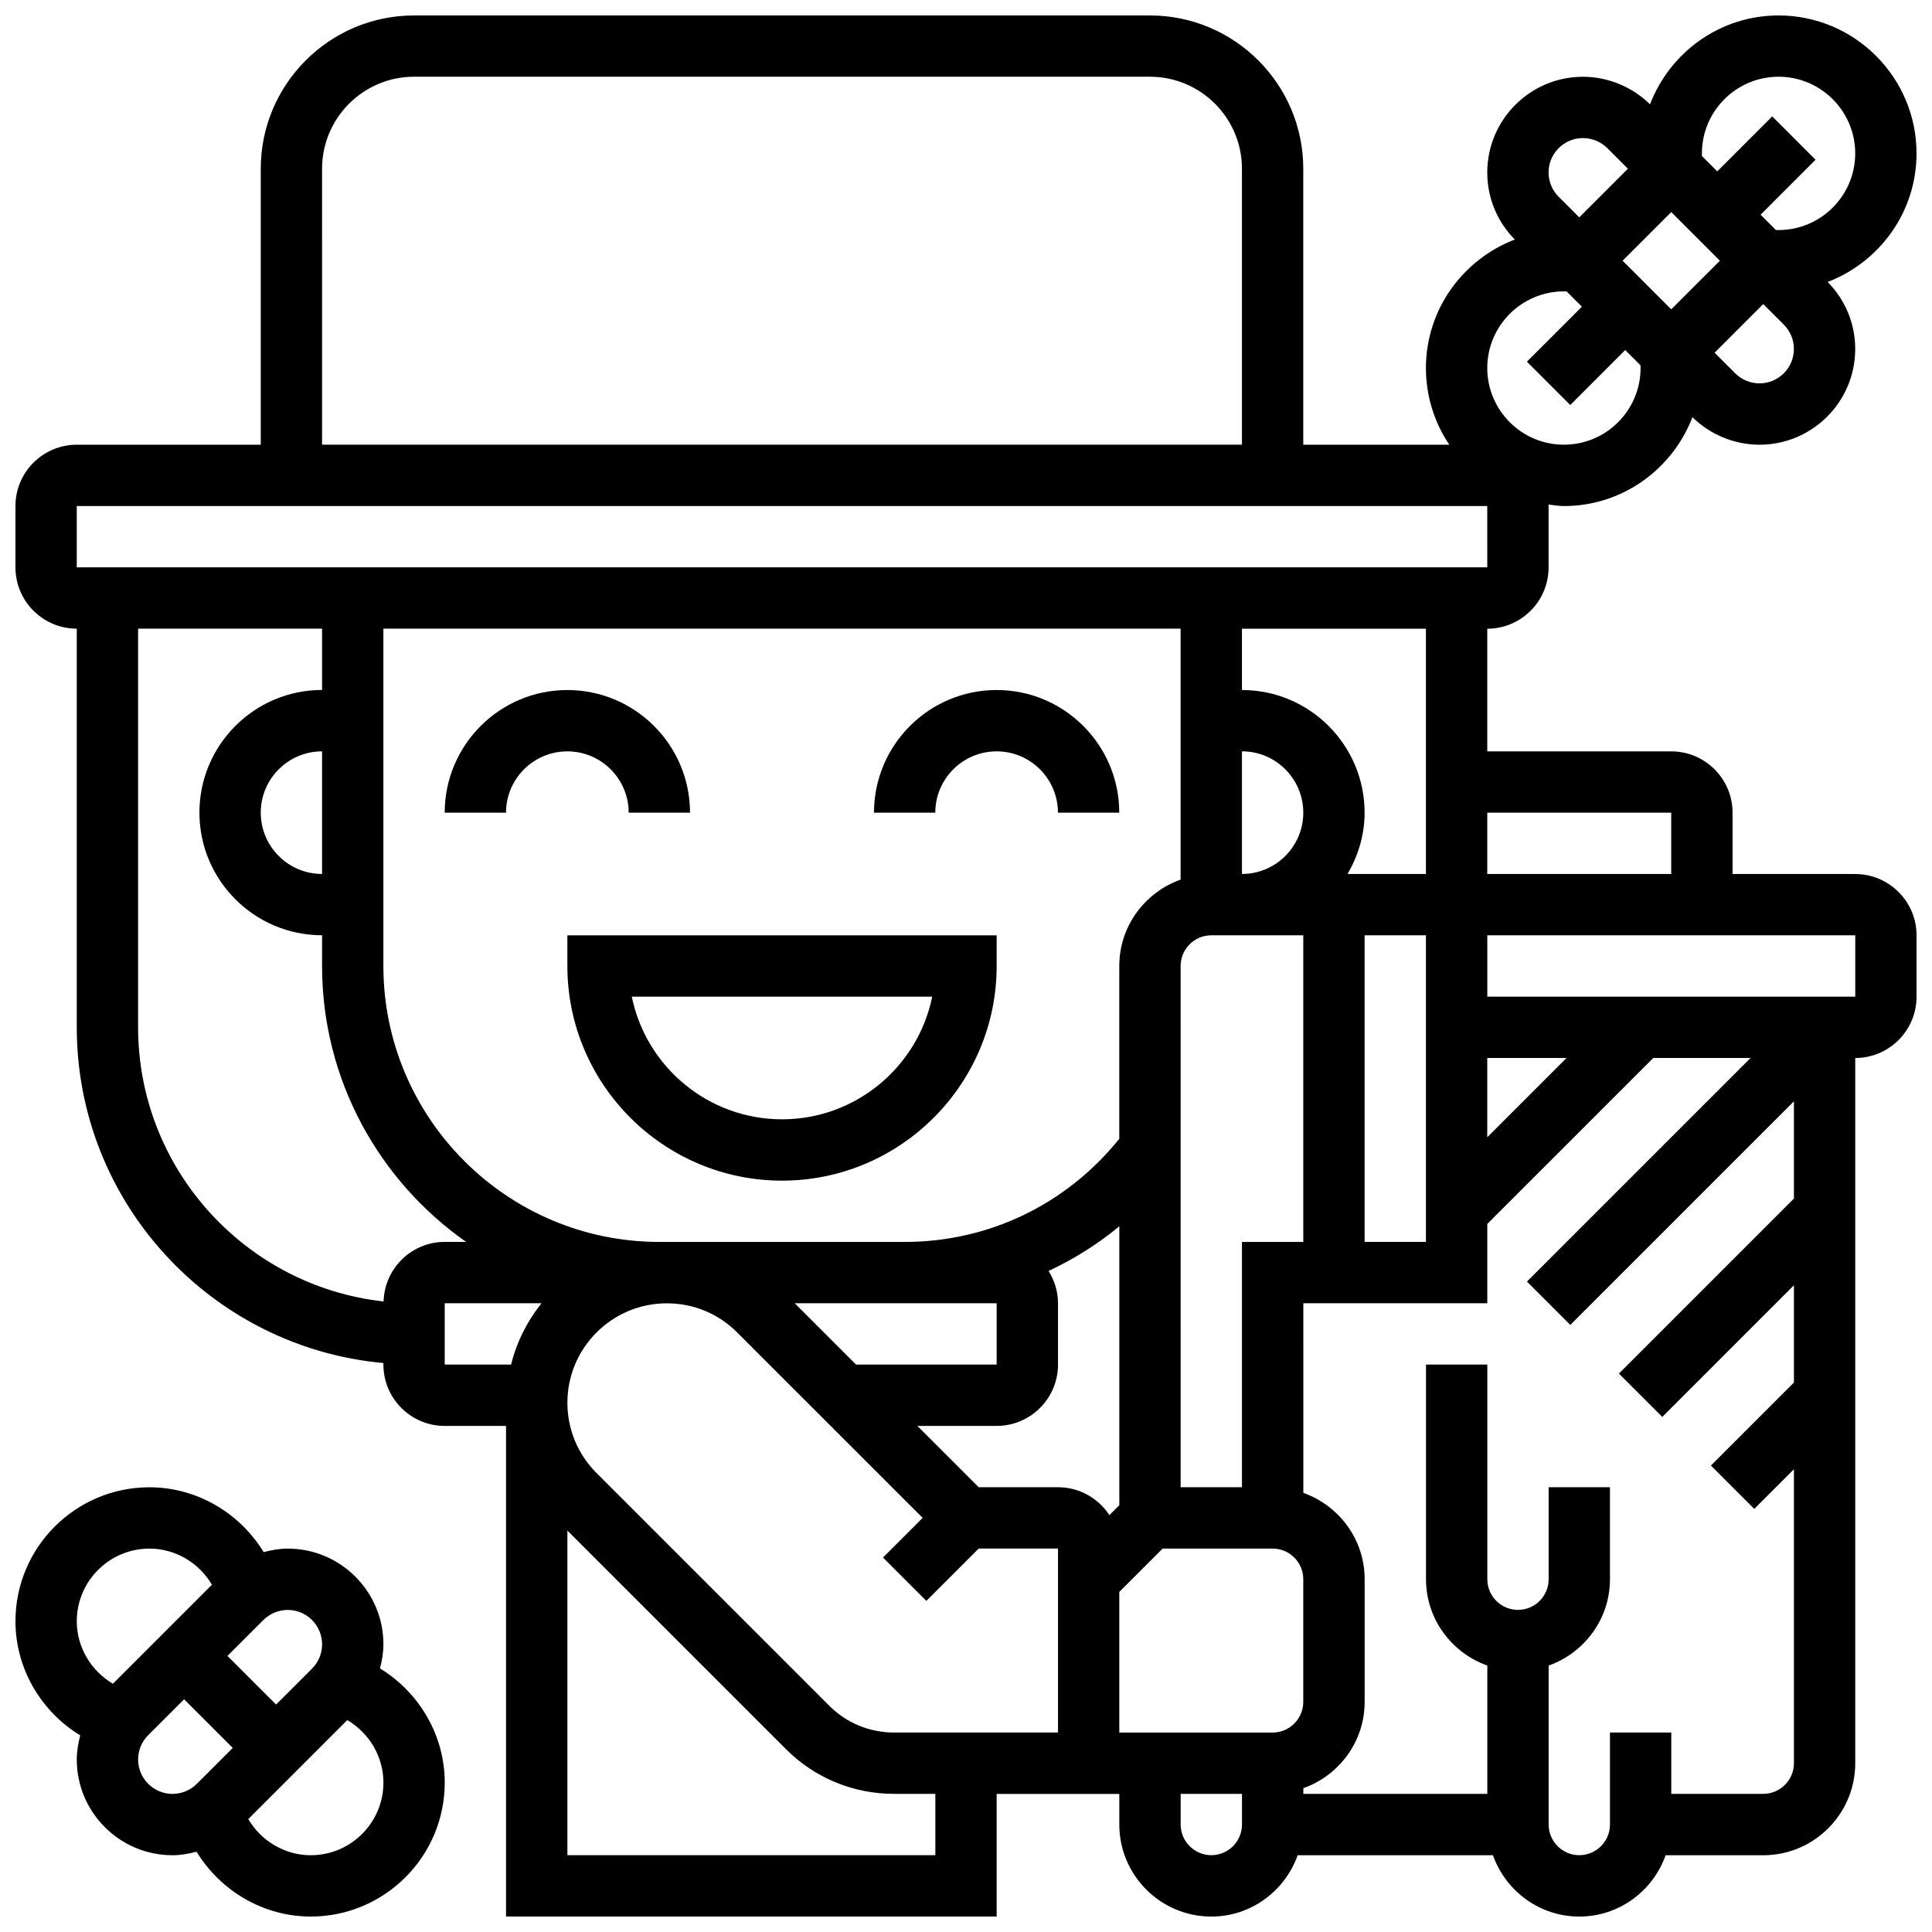
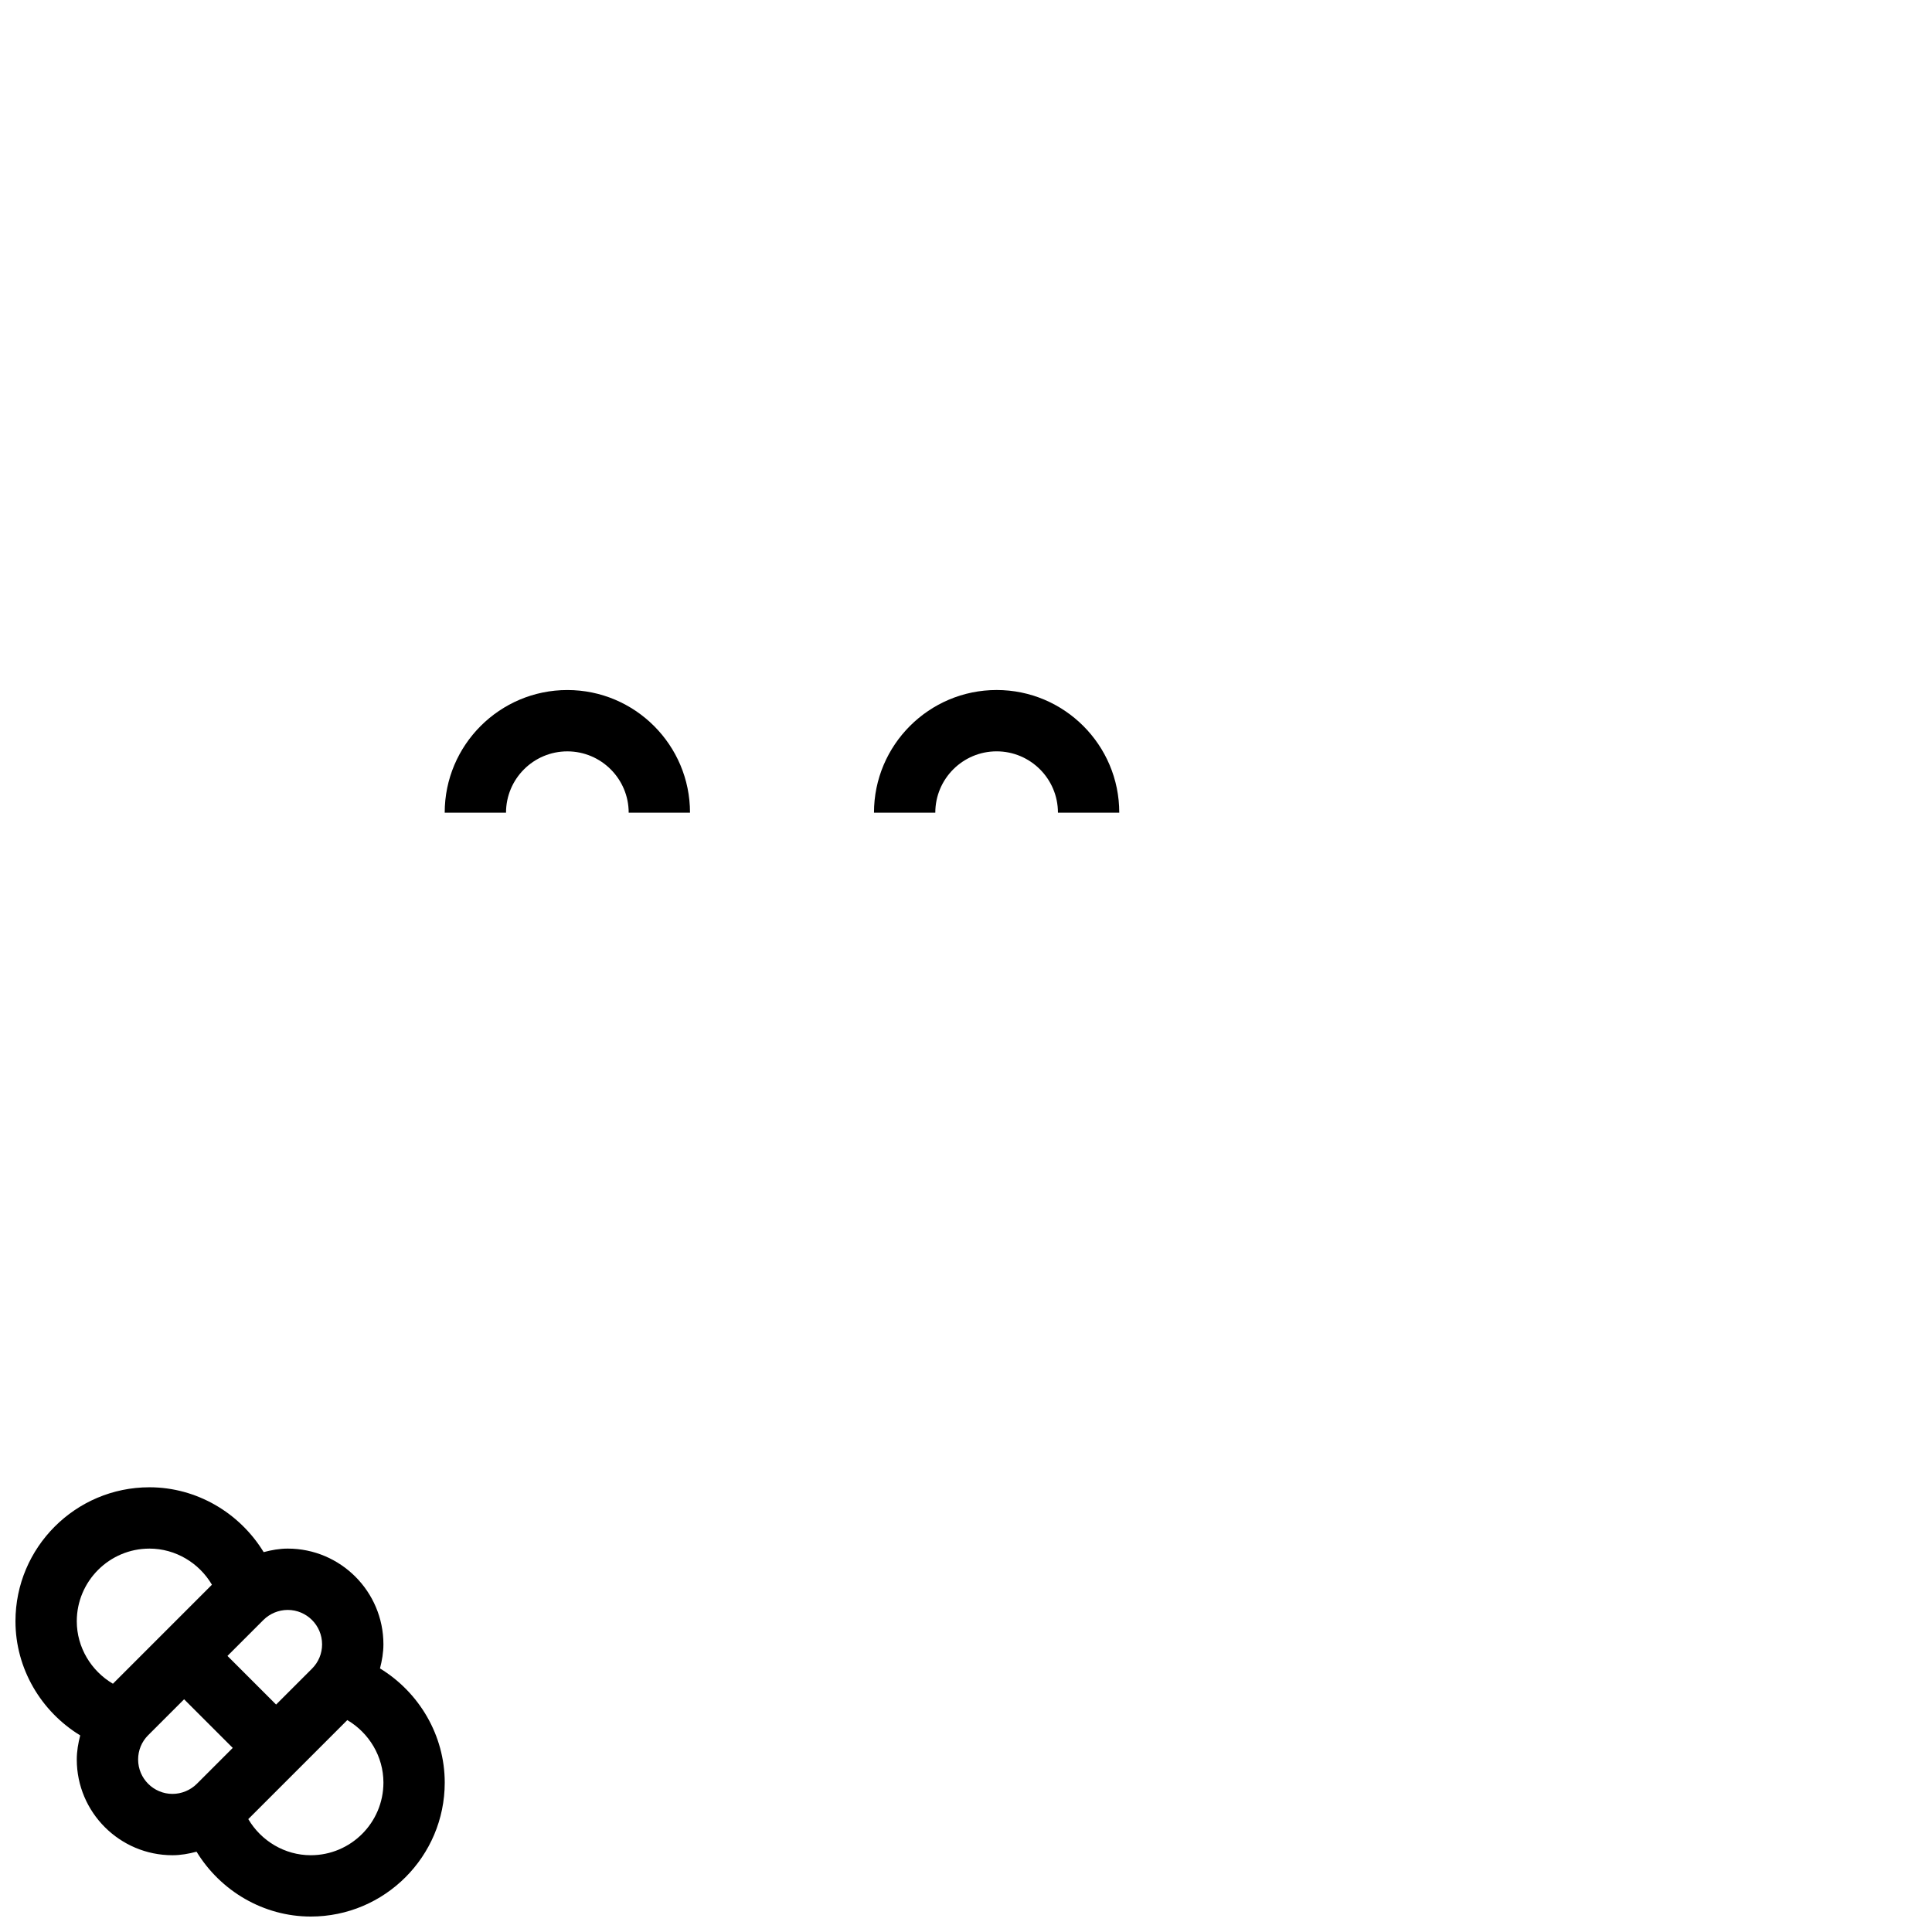
<svg xmlns="http://www.w3.org/2000/svg" width="800px" height="800px" version="1.1" viewBox="144 144 512 512">
  <defs>
    <clipPath id="b">
      <path d="m148.09 538h113.91v113.9h-113.91z" />
    </clipPath>
    <clipPath id="a">
      <path d="m148.09 148.09h503.81v503.81h-503.81z" />
    </clipPath>
  </defs>
  <path d="m310.61 359.37h16.25c0-17.926-14.578-32.504-32.504-32.504s-32.504 14.578-32.504 32.504h16.25c0-8.965 7.289-16.25 16.25-16.25 8.969 0 16.258 7.289 16.258 16.25z" />
-   <path d="m294.36 400c0 31.367 25.523 56.883 56.883 56.883 31.359 0 56.883-25.516 56.883-56.883v-8.125l-113.77-0.004zm96.691 8.125c-3.777 18.52-20.184 32.504-39.809 32.504s-36.039-13.984-39.809-32.504z" />
  <path d="m408.12 326.86c-17.926 0-32.504 14.578-32.504 32.504h16.25c0-8.965 7.289-16.25 16.25-16.25 8.965 0 16.25 7.289 16.25 16.25h16.25c0.008-17.926-14.57-32.504-32.496-32.504z" />
  <g clip-path="url(#b)">
    <path d="m244.7 586.15c0.535-2.074 0.91-4.203 0.91-6.394 0-13.984-11.375-25.363-25.359-25.363-2.168 0-4.297 0.383-6.379 0.934-6.34-10.391-17.727-17.184-30.27-17.184-19.578 0-35.504 15.926-35.504 35.5 0 12.539 6.777 23.914 17.16 30.254-0.535 2.074-0.91 4.203-0.91 6.394 0 13.984 11.379 25.363 25.363 25.363 2.168 0 4.297-0.383 6.379-0.934 6.34 10.391 17.723 17.184 30.27 17.184 19.574 0 35.5-15.926 35.5-35.5 0-12.539-6.773-23.918-17.16-30.254zm-15.344-6.394c0 2.438-0.941 4.723-2.664 6.445l-9.523 9.52-12.887-12.887 9.523-9.523c1.699-1.691 4.047-2.664 6.445-2.664 5.019 0 9.105 4.086 9.105 9.109zm-45.754-25.363c6.906 0 13.164 3.793 16.562 9.574l-26.238 26.238c-5.781-3.398-9.578-9.652-9.578-16.562 0-10.609 8.641-19.25 19.254-19.25zm-3 55.898c0-2.438 0.941-4.723 2.664-6.445l9.523-9.52 12.891 12.887-9.523 9.523c-1.699 1.691-4.047 2.664-6.445 2.664-5.023 0-9.109-4.086-9.109-9.109zm45.758 25.363c-6.906 0-13.164-3.793-16.562-9.574l26.238-26.238c5.777 3.398 9.574 9.652 9.574 16.562 0 10.609-8.629 19.25-19.25 19.25z" />
  </g>
  <g clip-path="url(#a)">
-     <path d="m635.65 375.62h-32.504v-16.25c0-8.965-7.289-16.25-16.25-16.25h-48.754v-32.504c8.965 0 16.25-7.289 16.25-16.25v-16.25c0-0.137-0.039-0.277-0.039-0.414 1.359 0.145 2.695 0.406 4.098 0.406 15.562 0 28.789-9.816 34.062-23.551 4.715 4.633 11.156 7.297 17.77 7.297 13.988 0 25.367-11.375 25.367-25.359 0-6.703-2.602-13-7.297-17.77 13.73-5.277 23.547-18.504 23.547-34.066 0-20.16-16.406-36.566-36.566-36.566-15.562 0-28.789 9.816-34.062 23.551-4.707-4.633-11.156-7.301-17.773-7.301-13.984 0-25.359 11.379-25.359 25.363 0 6.703 2.602 13 7.297 17.77-13.734 5.277-23.551 18.504-23.551 34.066 0 7.516 2.293 14.496 6.191 20.316l-38.695-0.004v-73.133c0-22.402-18.227-40.629-40.629-40.629h-195.02c-22.402 0-40.629 18.227-40.629 40.629v73.133h-48.758c-8.965 0-16.25 7.289-16.25 16.25v16.25c0 8.965 7.289 16.25 16.25 16.25v105.64c0 46.547 35.77 84.852 81.258 88.973l0.004 0.422c0 8.965 7.289 16.25 16.25 16.25h16.25v130.02h130.02v-32.504h32.504v8.125c0 13.441 10.938 24.379 24.379 24.379 10.578 0 19.52-6.816 22.883-16.25h51.754c3.363 9.434 12.301 16.25 22.883 16.25 10.578 0 19.52-6.816 22.883-16.25h25.867c13.441 0 24.379-10.938 24.379-24.379v-186.9c8.965 0 16.25-7.289 16.25-16.25v-16.25c0-8.965-7.289-16.254-16.25-16.254zm-48.758-16.254v16.25h-48.754v-16.25zm-65.008 16.254h-20.77c2.797-4.805 4.519-10.305 4.519-16.254 0-17.926-14.578-32.504-32.504-32.504v-16.25h48.754zm16.254 48.754h21.016l-21.016 21.016zm-56.883 178.77h-40.629v-37.266l11.488-11.492h29.141c4.484 0 8.125 3.648 8.125 8.125v32.504c0 4.481-3.641 8.129-8.125 8.129zm-73.133-113.77v16.25h-37.266l-16.25-16.25zm-24.379-16.25h-65.008c-40.328 0-73.133-32.812-73.133-73.133v-89.387h211.27v66.504c-9.434 3.363-16.25 12.301-16.25 22.883v45.805c-13.977 17.348-34.512 27.328-56.883 27.328zm-154.39-97.512c-8.965 0-16.25-7.289-16.25-16.25 0-8.965 7.289-16.25 16.25-16.25zm243.78 0v-32.504c8.965 0 16.25 7.289 16.25 16.25 0 8.965-7.289 16.254-16.25 16.254zm0 97.512v65.008h-16.25l-0.004-138.14c0-4.477 3.641-8.125 8.125-8.125h24.379v81.258zm32.504-81.262h16.25v81.258h-16.25zm94.148-178.77-12.891 12.887-12.887-12.887 12.887-12.887zm10.504 32.504c-2.398 0-4.746-0.977-6.445-2.664l-5.457-5.461 12.887-12.891 5.461 5.461c1.723 1.723 2.664 4.008 2.664 6.445 0 5.023-4.086 9.109-9.109 9.109zm5.047-81.262c11.207 0 20.316 9.121 20.316 20.316 0 11.199-9.109 20.316-20.316 20.316h-0.699l-4.062-4.062 14.57-14.57-11.488-11.488-14.57 14.566-4.062-4.062v-0.699c0-11.195 9.105-20.316 20.312-20.316zm-51.836 16.254c2.398 0 4.746 0.977 6.445 2.664l5.461 5.461-12.887 12.887-5.461-5.461c-1.723-1.719-2.668-4.004-2.668-6.441 0-5.023 4.09-9.109 9.109-9.109zm-5.047 40.629h0.699l4.062 4.062-14.57 14.57 11.488 11.488 14.57-14.57 4.062 4.062 0.004 0.703c0 11.199-9.109 20.316-20.316 20.316-11.203-0.004-20.312-9.121-20.312-20.316 0-11.199 9.109-20.316 20.312-20.316zm-329.1-32.504c0-13.441 10.938-24.379 24.379-24.379h195.02c13.441 0 24.379 10.938 24.379 24.379v73.133h-243.78zm-65.008 89.387h373.79l0.008 16.25h-373.8zm81.309 210.8c-36.531-4.039-65.055-35.074-65.055-72.664v-105.64h48.754v16.25c-17.926 0-32.504 14.578-32.504 32.504 0 17.926 14.578 32.504 32.504 32.504v8.125c0 30.23 15.121 56.945 38.152 73.133l-5.648 0.004c-8.797 0-15.949 7.035-16.203 15.781zm16.203 16.723v-16.25h25.645c-3.762 4.731-6.566 10.207-8.055 16.25zm130.02 130.02h-97.512v-86.023l57.922 57.922c7.637 7.637 17.82 11.848 28.676 11.848h10.914zm32.504-32.504h-43.418c-6.516 0-12.621-2.519-17.188-7.086l-61.715-61.715c-4.957-4.977-7.695-11.582-7.695-18.609 0-14.512 11.809-26.328 26.352-26.336h0.023c7.027 0 13.637 2.731 18.602 7.703l49.172 49.16-10.508 10.508 11.488 11.488 13.875-13.871h21.012zm0-65.008h-21.016l-16.25-16.25 21.016-0.004c8.965 0 16.25-7.289 16.25-16.25v-16.25c0-3.144-0.941-6.062-2.496-8.555 6.688-3.152 13-7.078 18.746-11.84v73.914l-2.633 2.633c-2.906-4.457-7.918-7.398-13.617-7.398zm40.633 97.512c-4.484 0-8.125-3.648-8.125-8.125v-8.125h16.25v8.125c0 4.477-3.641 8.125-8.125 8.125zm146.27-16.254h-24.379v-16.25h-16.25v24.379c0 4.477-3.641 8.125-8.125 8.125s-8.125-3.648-8.125-8.125v-42.125c9.434-3.363 16.25-12.301 16.25-22.883v-24.379h-16.25v24.379c0 4.477-3.641 8.125-8.125 8.125s-8.125-3.648-8.125-8.125v-56.883h-16.25v56.883c0 10.578 6.816 19.52 16.25 22.883l-0.004 33.996h-48.754v-1.496c9.434-3.363 16.25-12.301 16.25-22.883v-32.504c0-10.578-6.816-19.52-16.25-22.883l-0.004-50.25h48.754v-21.016l43.996-43.992h25.777l-59.262 59.262 11.488 11.488 59.262-59.258v25.777l-46.375 46.375 11.488 11.488 34.887-34.887v25.777l-21.996 21.996 11.488 11.488 10.508-10.504v77.895c0 4.477-3.641 8.125-8.125 8.125zm24.379-211.27h-97.512v-16.25h97.512z" />
-   </g>
+     </g>
</svg>